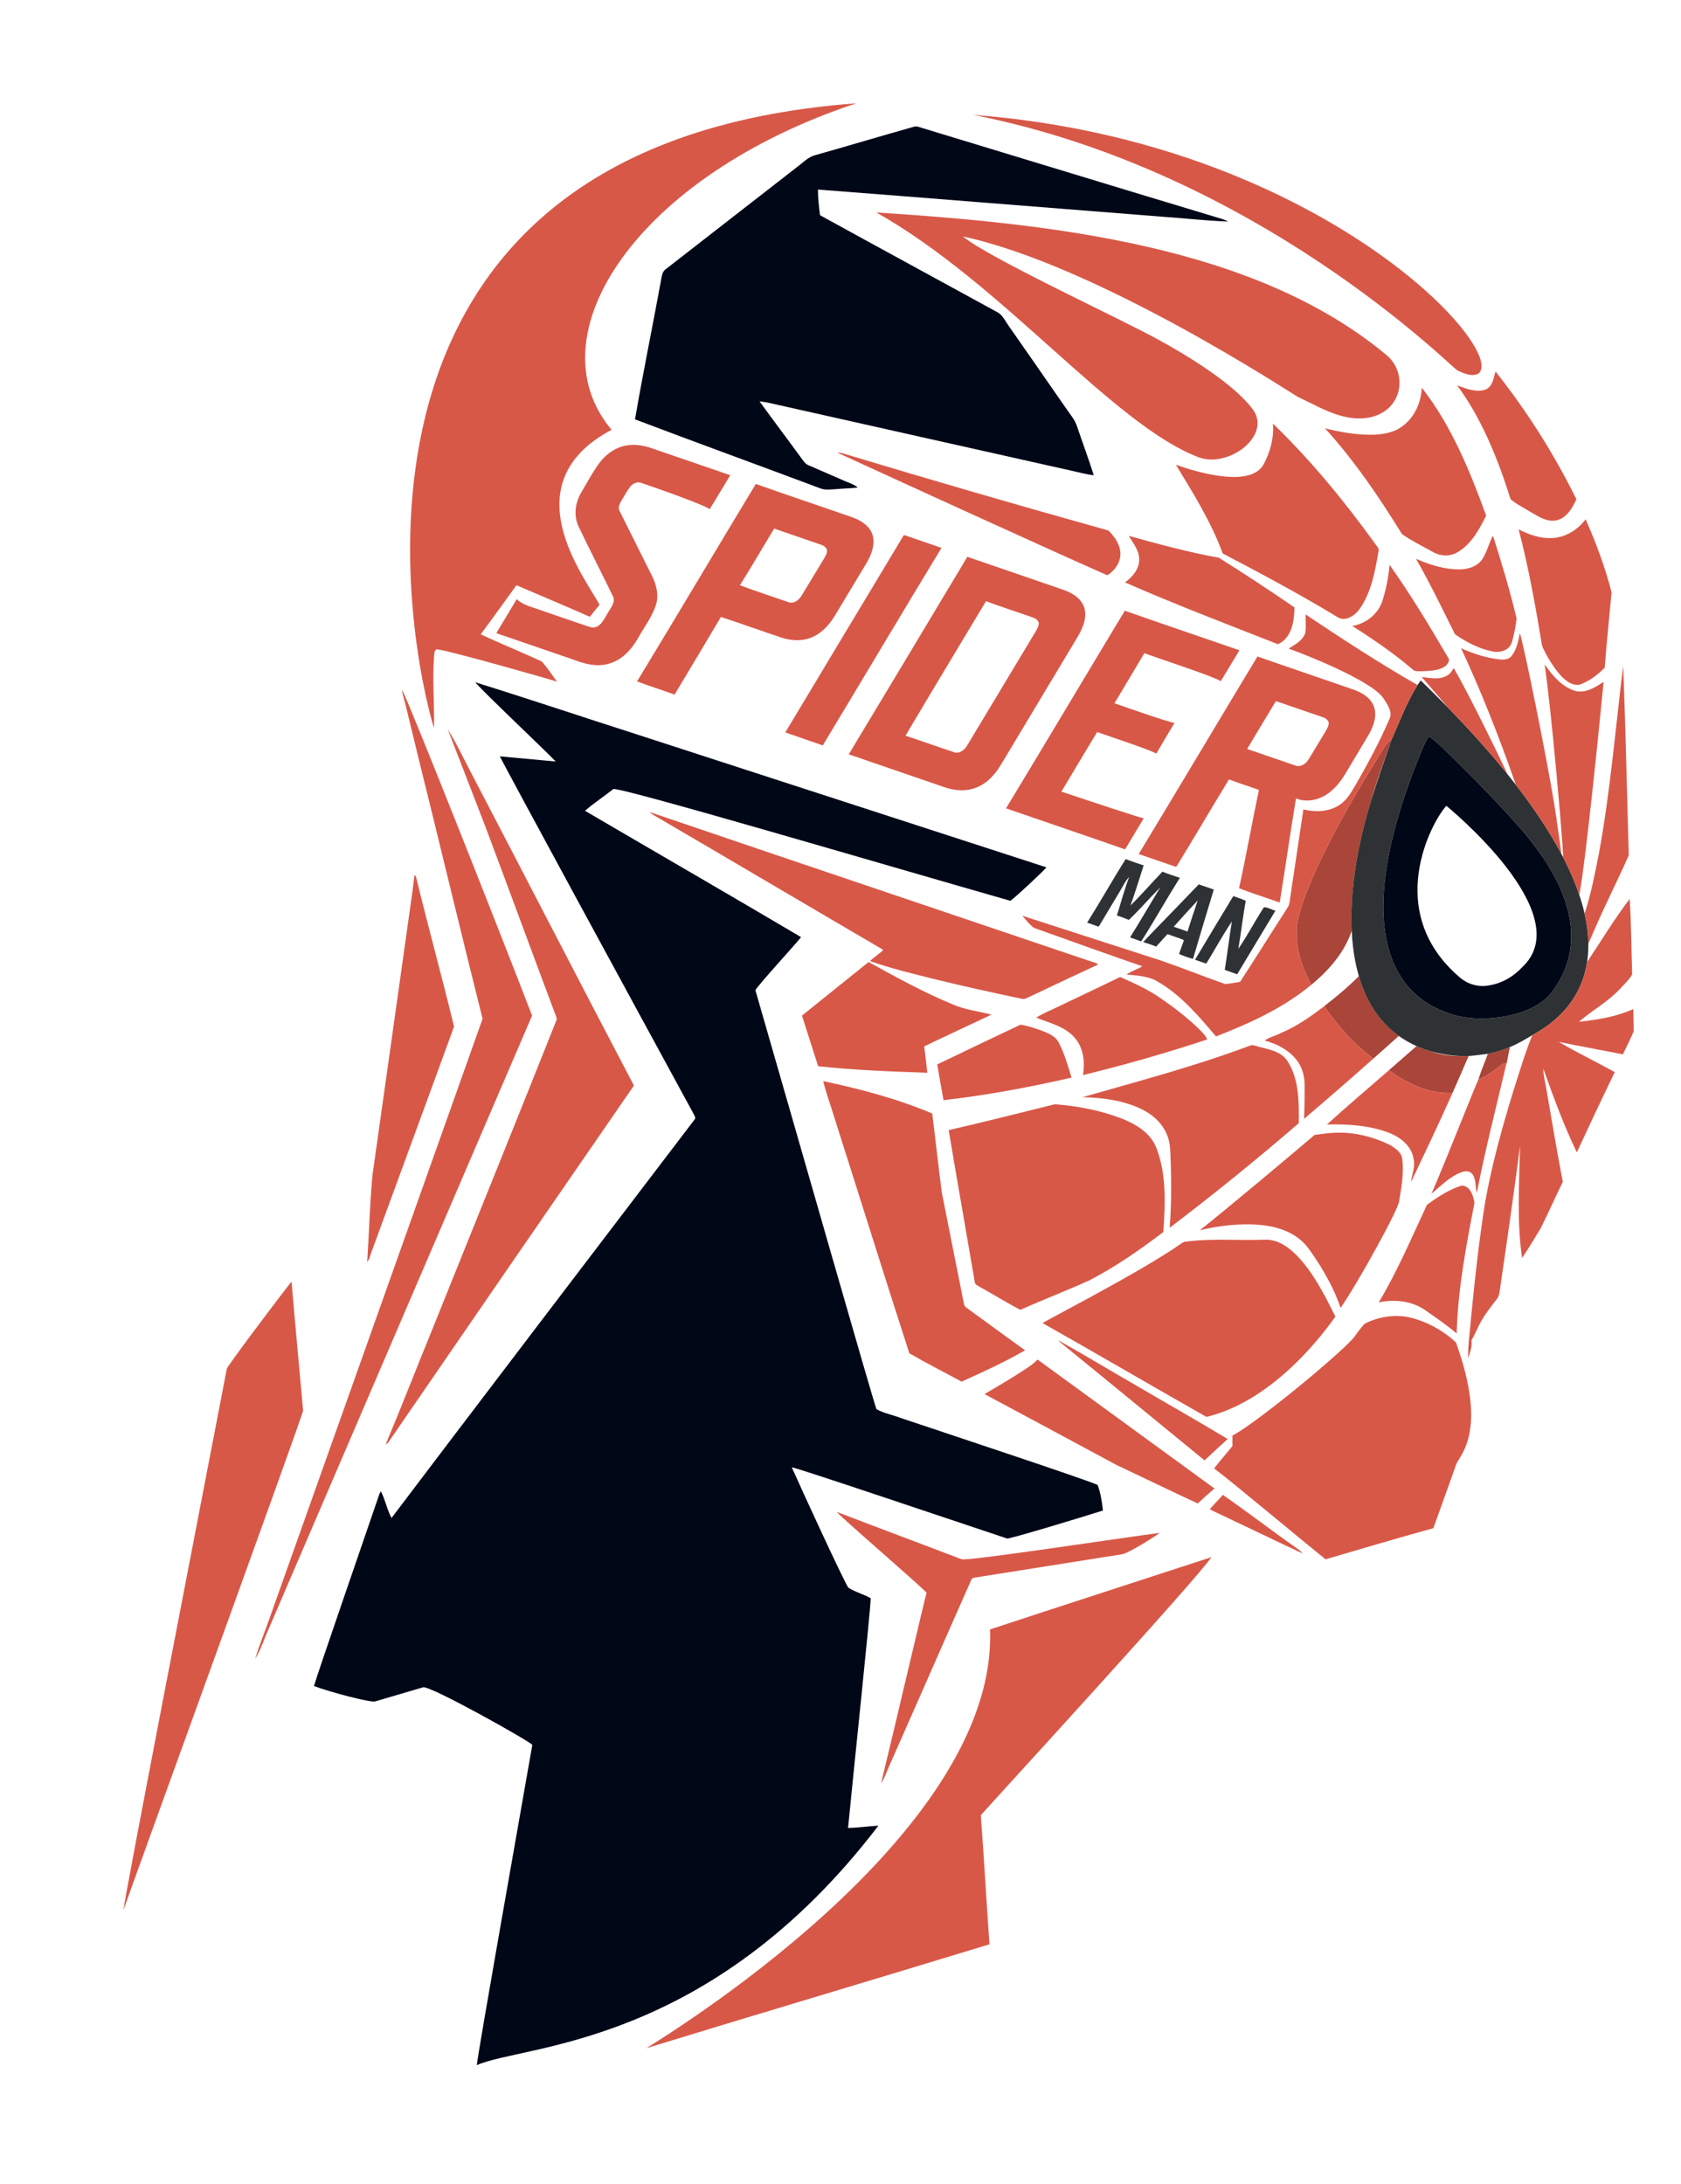
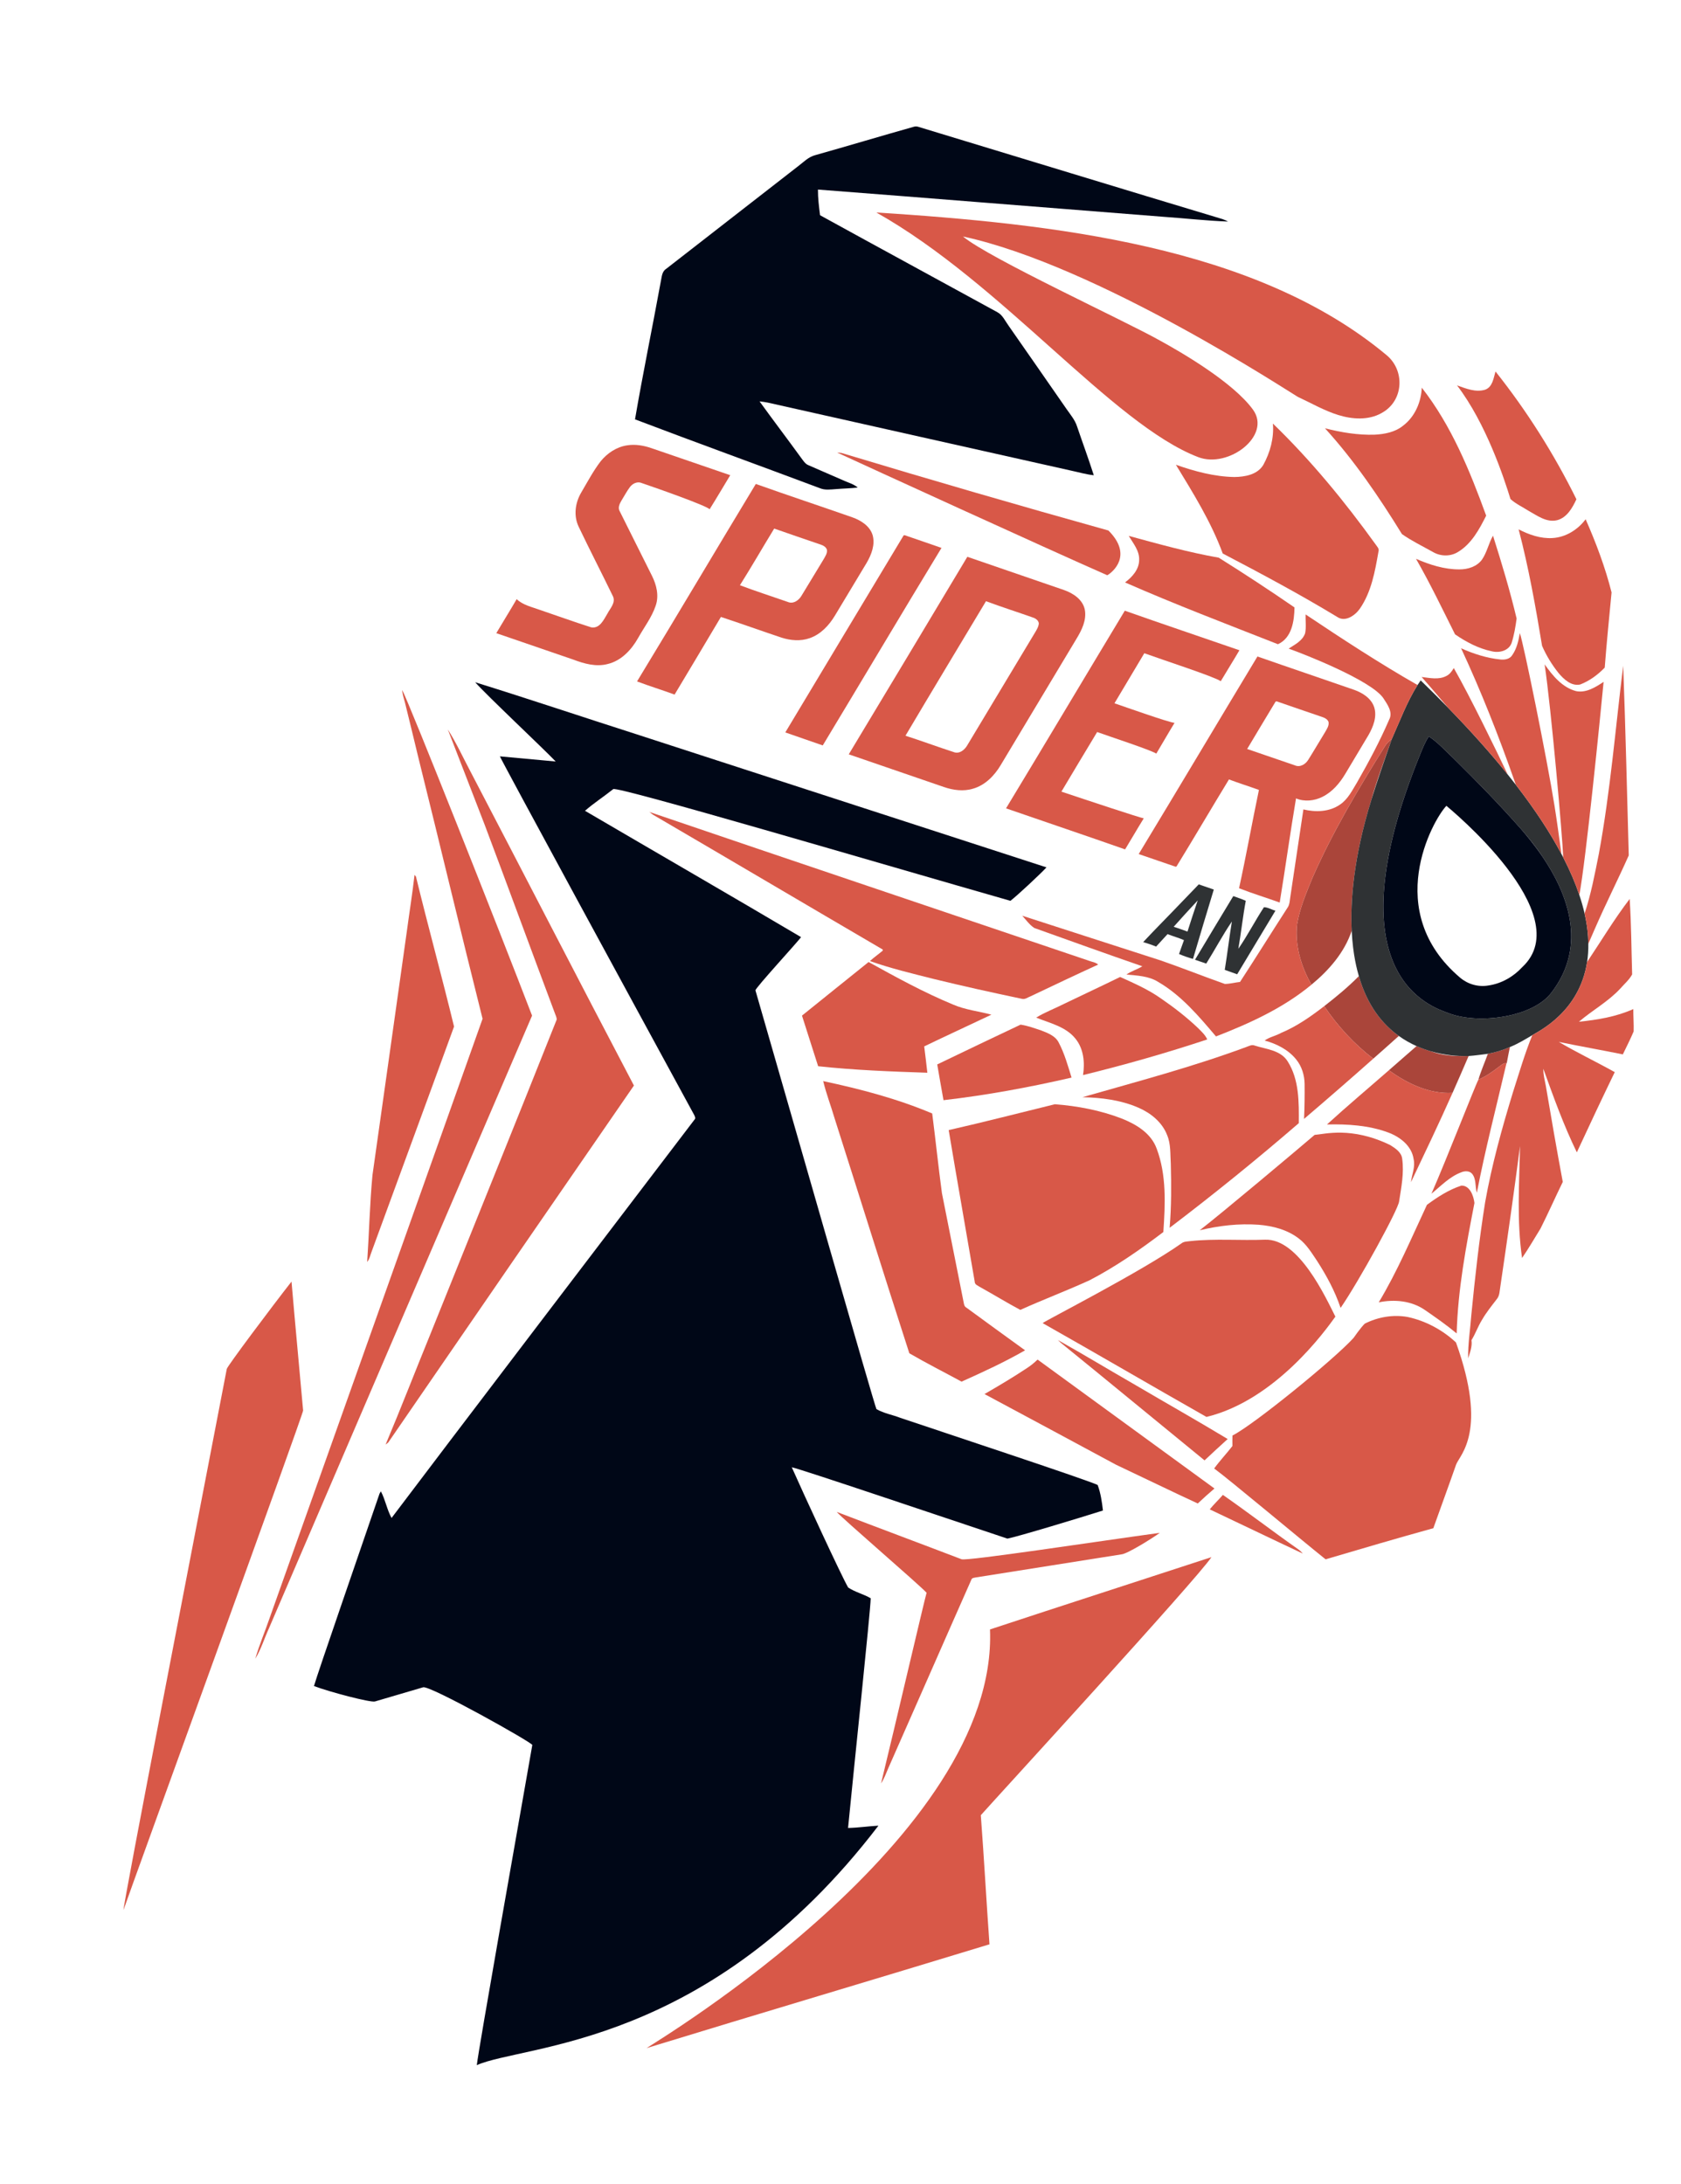
<svg xmlns="http://www.w3.org/2000/svg" xmlns:xlink="http://www.w3.org/1999/xlink" version="1.1" id="Layer_1" x="0px" y="0px" width="553.735px" height="719.097px" viewBox="0 0 553.735 719.097" enable-background="new 0 0 553.735 719.097" xml:space="preserve">
  <g>
    <defs>
      <rect id="SVGID_1_" width="553.735" height="719.097" />
    </defs>
    <clipPath id="SVGID_2_">
      <use xlink:href="#SVGID_1_" overflow="visible" />
    </clipPath>
    <path clip-path="url(#SVGID_2_)" fill="#AA453A" d="M451.728,263.391c1.899-6.784,4.435-13.358,6.729-20.007   c-0.887,0.672-1.726,1.429-2.29,2.408c-8.729,13.992-17.223,28.21-23.86,43.336c-2.021,4.967-4.178,9.966-5.049,15.293   c-0.747,6.891,1.34,13.89,4.741,19.841c5.741-4.73,10.886-10.605,13.266-17.763C444.797,296.751,445.833,282.459,451.728,263.391" />
    <path clip-path="url(#SVGID_2_)" fill="#AA453A" d="M447.618,321.441c-3.542,3.583-7.436,6.801-11.41,9.889   c4.419,6.552,9.875,12.492,16.159,17.292c2.828-2.469,5.614-4.983,8.414-7.483C455.369,337.255,450.392,331.119,447.618,321.441" />
    <path clip-path="url(#SVGID_2_)" fill="#AA453A" d="M482.728,347.768c-3.868,0.071-7.854-0.231-11.46-1.594   c-1.504-0.437-3.063-0.991-4.642-1.694c-3.032,2.663-6.091,5.285-9.109,7.954c6.042,4.386,13.325,7.901,20.969,7.444   c1.774-4.042,3.559-8.074,5.289-12.132c-0.171,0.006-0.384,0.012-0.633,0.017C483.014,347.765,482.875,347.767,482.728,347.768" />
    <path clip-path="url(#SVGID_2_)" fill="#AA453A" d="M487,355.535c2.489-1.086,4.72-2.65,6.859-4.311   c0.72-0.489,1.419-1.247,2.387-1.091l0.086-0.006c0.307-1.784,0.693-3.558,1.042-5.332c-2.327,1.016-4.768,1.758-7.262,2.22   C489.103,349.864,487.828,352.627,487,355.535" />
  </g>
  <g>
    <defs>
      <rect id="SVGID_3_" width="553.735" height="719.097" />
    </defs>
    <clipPath id="SVGID_4_">
      <use xlink:href="#SVGID_3_" overflow="visible" />
    </clipPath>
    <path clip-path="url(#SVGID_4_)" fill="#2F3234" d="M522.805,316.785c0.286-1.867,0.433-3.864,0.407-6   c-0.034-3.033-0.418-6.345-1.238-9.957c-0.443-1.949-1.016-3.985-1.729-6.113c-1.283-3.827-3.026-7.949-5.314-12.385   c-0.189-0.365-0.38-0.731-0.576-1.101c-3.626-6.841-8.534-14.415-15.024-22.795c-0.869-1.122-1.768-2.258-2.693-3.41   c-5.475-6.8-11.969-14.112-19.621-21.967c-2.85-2.924-5.854-5.921-9.033-8.998c-0.355,0.499-0.699,1.01-1.032,1.521   c-3.505,5.585-5.8,11.81-8.493,17.803c-2.295,6.65-4.649,13.277-6.729,20.008c-5.895,19.068-6.931,33.361-6.463,43.108   c0.386,8.033,1.792,12.982,2.354,14.942c2.774,9.678,7.751,15.814,13.162,19.698c1.921,1.378,3.896,2.472,5.845,3.341   c1.578,0.703,3.14,1.257,4.643,1.694c4.938,1.436,9.25,1.609,11.46,1.594c0.147-0.001,0.287-0.003,0.415-0.005   c0.249-0.005,0.461-0.011,0.632-0.017c2.118-0.15,4.226-0.462,6.338-0.731c2.494-0.462,4.935-1.204,7.262-2.22   c2.592-1.043,4.979-2.5,7.381-3.913C506.83,339.564,520.271,333.281,522.805,316.785 M477.163,333.641   c-5.18-1.987-39.232-11.928-9.314-85.323c0.815-2.003,1.606-4.021,2.821-5.822c3.031,2.005,5.473,4.779,8.134,7.241   c7.675,7.569,15.217,15.287,22.339,23.383c1.834,2.133,4.522,5.267,7.12,9.21c7.52,11.155,15.193,28.693,2.623,44.758   C504.674,335.025,487,337.414,477.163,333.641" />
-     <path clip-path="url(#SVGID_4_)" fill="#2F3234" d="M375.918,310.011c4.397-6.88,8.38-14.024,12.729-20.942   c-1.924-0.656-3.854-1.274-5.741-2.016c-3.542,3.682-6.891,7.558-10.53,11.143c1.591-4.359,2.936-8.81,4.354-13.228   c-1.984-0.656-3.974-1.307-5.913-2.081c-4.359,6.902-8.359,14.03-12.708,20.937c1.269,0.436,2.538,0.887,3.807,1.339   c2.269-3.79,4.536-7.574,6.811-11.359c1.053-1.688,1.854-3.553,3.23-5.02c-1.576,4.15-2.704,8.45-4.048,12.675   c1.327,0.446,2.655,0.914,3.951,1.473c3.601-3.424,6.827-7.225,10.353-10.724c-3.354,5.472-6.553,11.041-9.972,16.475   C373.473,309.097,374.692,309.549,375.918,310.011" />
    <path clip-path="url(#SVGID_4_)" fill="#2F3234" d="M407.536,320.832c4.23-6.972,8.375-13.987,12.61-20.953   c-1.279-0.301-2.51-1.134-3.795-1.129c-2.936,4.483-5.387,9.289-8.429,13.686c0.908-5.252,1.468-10.563,2.446-15.798   c-1.333-0.624-2.742-1.038-4.112-1.554c-4.252,6.961-8.407,13.976-12.616,20.964c1.236,0.403,2.473,0.823,3.704,1.263   c2.87-4.585,5.412-9.401,8.449-13.857c-0.87,5.294-1.487,10.627-2.349,15.927C404.806,319.853,406.171,320.336,407.536,320.832" />
    <path clip-path="url(#SVGID_4_)" fill="#2F3234" d="M392.984,315.773c2.231-7.633,4.554-15.234,6.854-22.845   c-1.032-0.355-2.064-0.699-3.086-1.059c-0.629-0.215-1.257-0.43-1.876-0.64c-2.838,2.946-5.665,5.897-8.515,8.837   c-3.263,3.387-6.585,6.72-9.783,10.171c1.436,0.425,2.865,0.897,4.252,1.478c1.273-1.355,2.516-2.741,3.773-4.112   c1.779,0.72,3.65,1.198,5.408,1.989c-0.581,1.505-1.059,3.048-1.629,4.563C389.873,314.8,391.416,315.332,392.984,315.773    M386.621,305.184c2.602-2.919,5.234-5.806,7.906-8.66c-1.145,3.408-2.283,6.816-3.359,10.245   C389.658,306.226,388.142,305.678,386.621,305.184" />
  </g>
  <g>
    <defs>
      <rect id="SVGID_5_" width="553.735" height="719.097" />
    </defs>
    <clipPath id="SVGID_6_">
      <use xlink:href="#SVGID_5_" overflow="visible" />
    </clipPath>
    <path clip-path="url(#SVGID_6_)" fill="#000717" d="M508.262,282.331c-2.712-4.023-5.404-7.216-7.118-9.211   c-7.122-8.095-14.664-15.814-22.341-23.382c-2.66-2.462-5.102-5.236-8.133-7.241c-1.215,1.801-2.006,3.819-2.821,5.822   c-29.919,73.395,4.135,83.336,9.314,85.323c9.837,3.773,27.511,1.384,33.722-6.553   C523.456,311.023,515.782,293.485,508.262,282.331 M501.458,318.467c-2.908,3.155-6.838,5.418-11.11,6.047   c-0.021,0.003-0.038,0.007-0.059,0.01c-3.329,0.575-6.761-0.406-9.336-2.591c-25.68-21.795-9.132-51.68-4.5-56.58   C477.276,266.084,520.128,301.04,501.458,318.467" />
    <path clip-path="url(#SVGID_6_)" fill="#000717" d="M262.944,54.703c-14.514,11.305-29.033,22.593-43.562,33.875   c-1.409,0.92-1.387,2.737-1.726,4.204c-2.757,15.116-5.886,30.172-8.477,45.309c20.228,7.687,40.59,15.051,60.855,22.652   c1.709,0.742,3.601,0.435,5.402,0.317c2.365-0.204,4.741-0.231,7.101-0.505c-1.22-1.086-2.821-1.527-4.283-2.166   c-3.983-1.742-7.973-3.468-11.96-5.204c-1.108-0.446-1.721-1.537-2.414-2.435c-4.515-6.225-9.176-12.342-13.675-18.572   c0.908,0.102,1.823,0.21,2.725,0.403c33.268,7.494,66.553,14.906,99.827,22.378c2.51,0.532,4.981,1.268,7.546,1.543   c-1.714-5.392-3.692-10.692-5.504-16.046c-0.684-2.15-2.166-3.886-3.436-5.703c-6.37-9.203-12.776-18.379-19.174-27.565   c-1.118-1.537-1.919-3.451-3.671-4.392c-19.448-10.664-38.961-21.221-58.387-31.924c-0.355-2.806-0.715-5.623-0.694-8.45   c37.838,2.908,75.658,5.988,113.49,8.945c7.208,0.489,14.4,1.333,21.62,1.586c-0.598-0.291-1.188-0.581-1.802-0.791   c-33.461-10.052-66.863-20.286-100.299-30.419c-0.467-0.145-0.935-0.145-1.396-0.011c-10.875,3.054-21.695,6.322-32.569,9.375   C266.293,51.687,264.696,53.386,262.944,54.703" />
    <path clip-path="url(#SVGID_6_)" fill="#000717" d="M157.06,680.056c15.449-6.901,76.312-5.611,132.304-78.867   c-3.344,0.188-6.66,0.693-10.009,0.758c1.983-20.404,7.327-70.805,7.466-75.637c-2.381-1.387-5.145-2.016-7.435-3.547   c-2.278-3.94-14.507-30.436-18.571-39.59c2.876,0.553,50.146,16.54,71.036,23.495c3.487-0.666,24.44-7.021,31.467-9.256   c-0.328-2.827-0.747-5.752-1.741-8.407c-3.285-1.607-46.761-15.981-64.989-22.104c-2.606-1.011-5.456-1.479-7.885-2.876   c-0.828-1.822-27.13-93.838-39.853-137.889c-0.21-0.629,14.164-16.202,15.013-17.545c-23.651-13.982-47.453-27.71-71.164-41.595   c2.945-2.569,6.246-4.703,9.304-7.138c1.178-1.118,88.542,24.71,130.836,36.783c2.129-1.607,10.036-8.977,11.874-11.014   c-44.938-14.605-89.887-29.161-134.82-43.755c-17.803-5.698-35.531-11.659-53.377-17.207c4.166,4.65,22.281,21.647,26.533,26.098   c-6.128-0.543-12.256-1.129-18.384-1.694c1.113,2.521,43.901,81.19,63.999,118.081c0.237,0.511,0.592,1.135,0.06,1.603   c-18.696,24.506-85.259,111.872-99.746,131.121c-1.521-2.774-2.032-5.978-3.515-8.773c-0.113,0.194-0.339,0.581-0.452,0.774   c-5.837,17.126-20.458,59.274-21.587,63.338c5.117,1.952,18.598,5.489,20.082,5.08c5.284-1.559,10.563-3.117,15.852-4.66   c2.027-0.833,36.117,18.271,35.983,19.001C170.182,604.011,157.737,674.256,157.06,680.056" />
  </g>
  <g>
    <defs>
      <rect id="SVGID_7_" width="553.735" height="719.097" />
    </defs>
    <clipPath id="SVGID_8_">
      <use xlink:href="#SVGID_7_" overflow="visible" />
    </clipPath>
-     <path clip-path="url(#SVGID_8_)" fill="#D85848" d="M142.96,239.792c0.205-8.058-0.624-16.169,0.081-24.227   c0.086-0.677,0.15-1.902,1.166-1.698c3.661,0.328,38.289,10.202,39.267,10.6c-1.601-2.241-3.166-4.537-4.972-6.617   c-6.655-3.113-13.503-5.832-20.147-8.977c3.983-5.338,7.843-10.767,11.767-16.153c8.052,3.483,16.164,6.827,24.173,10.391   c1.054-1.328,2.107-2.651,3.204-3.941c-4.473-8.638-29.581-39.804,3.961-57.64c-26.194-31.118,8.386-83.578,80.599-107.512   C99.851,47.57,135.258,214.669,142.96,239.792" />
-     <path clip-path="url(#SVGID_8_)" fill="#D85848" d="M480.045,121.965c2.106,0.967,4.645,2.198,6.935,1.08   c10.061-7.656-52.505-76.55-166.405-85.215C414.055,56.171,478.062,120.895,480.045,121.965" />
    <path clip-path="url(#SVGID_8_)" fill="#D85848" d="M479.958,126.905c9.602,12.578,15.503,30.591,17.604,37.428   c1.715,1.581,3.919,2.57,5.881,3.833c2.919,1.596,5.967,3.999,9.52,3.129c3.241-0.882,4.999-4.059,6.321-6.891   c-7.364-14.907-16.303-29.055-26.65-42.074c-0.65,2.167-0.946,5.08-3.387,5.989C486.113,129.297,482.895,127.947,479.958,126.905" />
    <path clip-path="url(#SVGID_8_)" fill="#D85848" d="M436.456,141.031c9.691,10.654,17.813,22.614,25.36,34.848   c3.221,2.258,6.8,3.984,10.229,5.908c2.494,1.456,5.708,1.526,8.192,0c4.478-2.677,7.048-7.461,9.32-11.982   c-5.381-14.782-11.444-29.656-21.211-42.143c-0.205,4.758-2.274,9.563-6.122,12.487c-2.635,2.167-6.128,2.828-9.445,2.994   C447.271,143.315,441.782,142.385,436.456,141.031" />
    <path clip-path="url(#SVGID_8_)" fill="#D85848" d="M194.769,206.589c-5.666-1.79-11.246-3.833-16.874-5.73   c-2.649-0.978-5.574-1.564-7.702-3.553c-2.188,3.762-4.489,7.455-6.709,11.197c8.461,2.881,16.906,5.811,25.367,8.703   c3.59,1.36,7.525,2.472,11.358,1.446c4.504-1.086,7.842-4.726,10.036-8.639c1.951-3.488,4.456-6.724,5.74-10.546   c1.156-3.29,0.28-6.864-1.231-9.875c-3.505-7.052-7.063-14.078-10.557-21.125c-0.774-1.21-0.118-2.575,0.538-3.655   c0.913-1.457,1.704-3,2.736-4.381c0.881-1.21,2.505-2.01,3.972-1.344c5.999,2.037,21.115,7.402,22.319,8.601   c2.317-3.699,4.526-7.461,6.783-11.203c-8.579-2.924-17.142-5.886-25.715-8.826c-2.624-0.93-5.457-1.451-8.23-1.01   c-3.483,0.505-6.574,2.585-8.762,5.283c-2.445,3.199-4.332,6.789-6.375,10.257c-2.01,3.386-2.575,7.681-0.828,11.298   c3.677,7.704,7.601,15.293,11.326,22.975c0.86,2.085-1,3.902-1.887,5.633C198.881,204.057,197.575,207.068,194.769,206.589" />
    <path clip-path="url(#SVGID_8_)" fill="#D85848" d="M237.476,203.16c6.687,2.198,13.315,4.59,19.997,6.821   c2.961,0.946,6.23,1.225,9.202,0.177c3.629-1.231,6.37-4.177,8.316-7.38c3.505-5.817,7.016-11.627,10.503-17.454   c1.586-2.736,2.855-6.015,1.931-9.186c-0.957-2.984-3.844-4.769-6.639-5.779c-10.59-3.698-21.244-7.236-31.817-10.993   c-13.094,21.647-25.979,43.417-39.122,65.026c4.085,1.548,8.267,2.828,12.368,4.333   C227.306,220.204,232.422,211.706,237.476,203.16 M255.026,174.057c5.085,1.806,10.208,3.516,15.309,5.273   c0.865,0.296,1.822,0.796,2.069,1.764c0.145,1.107-0.543,2.074-1.048,2.994c-2.451,4.004-4.849,8.041-7.305,12.04   c-0.892,1.57-2.779,2.908-4.617,2.065c-5.231-1.828-10.514-3.511-15.697-5.478C247.613,186.566,251.231,180.255,255.026,174.057" />
    <path clip-path="url(#SVGID_8_)" fill="#D85848" d="M500.25,174.315c3.307,12.626,5.596,25.49,7.72,38.358   c1.392,3.199,3.241,6.225,5.424,8.956c1.741,2.053,4.171,4.386,7.111,3.784c3.085-1.182,5.821-3.198,8.105-5.569   c0.629-8.262,1.468-16.508,2.253-24.754c-2.086-8.272-5.112-16.292-8.542-24.097c-2.569,3.44-6.558,5.934-10.896,6.187   C507.502,177.428,503.69,176.084,500.25,174.315" />
    <path clip-path="url(#SVGID_8_)" fill="#D85848" d="M310.135,180.427c-4.037-1.425-8.102-2.79-12.148-4.187l-0.312,0.053   c-13.035,21.604-25.974,43.272-38.987,64.892c4.095,1.467,8.235,2.822,12.336,4.284   C284.092,223.806,297.003,202.047,310.135,180.427" />
    <path clip-path="url(#SVGID_8_)" fill="#D85848" d="M491.451,214.48c2.436,0.591,5.531-0.167,6.478-2.73   c0.828-2.619,1.295-5.355,1.655-8.069c-2.188-9.197-4.919-18.271-7.778-27.28c-1.43,2.505-1.973,5.456-3.612,7.859   c-1.687,2.333-4.677,3.257-7.45,3.241c-4.962,0.032-9.794-1.526-14.298-3.483c4.65,8.101,8.687,16.534,12.862,24.877   C482.979,211.416,487.055,213.577,491.451,214.48" />
    <path clip-path="url(#SVGID_8_)" fill="#D85848" d="M320.546,259.704c3.952-1.135,6.994-4.247,9.054-7.693   c8.332-13.879,16.651-27.769,24.989-41.643c1.746-2.865,3.402-6.176,2.752-9.627c-0.698-3.338-3.833-5.386-6.848-6.445   c-10.606-3.666-21.222-7.311-31.844-10.944c-13.003,21.689-25.995,43.395-39.063,65.047c10.439,3.575,20.873,7.171,31.308,10.751   C313.974,260.219,317.38,260.687,320.546,259.704 M324.793,197.978c5.123,1.903,10.337,3.564,15.492,5.386   c0.892,0.296,1.838,0.941,1.913,1.973c-0.075,0.871-0.499,1.656-0.919,2.403c-7.552,12.53-15.067,25.087-22.614,37.622   c-0.854,1.543-2.634,3.032-4.499,2.301c-5.322-1.726-10.567-3.677-15.895-5.387C307.043,227.473,315.94,212.732,324.793,197.978" />
-     <path clip-path="url(#SVGID_8_)" fill="#D85848" d="M468.923,221.027c2.517-0.156,5.338-0.194,7.407-1.833   c0.602-0.656,1.414-1.752,0.709-2.602c-6.1-10.396-12.32-20.754-19.297-30.58c-0.387,4.112-1.161,8.213-2.462,12.138   c-1.494,4.235-5.456,7.272-9.843,7.981c6.854,4.344,13.59,8.929,19.776,14.208C466.16,221.381,467.676,220.953,468.923,221.027" />
    <path clip-path="url(#SVGID_8_)" fill="#D85848" d="M376.763,269.481c-1.064-0.135-19.115-6.101-27.124-8.8   c3.886-6.563,7.842-13.083,11.771-19.625c4.177,1.51,17.353,5.811,19.491,7.101c2.021-3.36,3.945-6.768,5.999-10.106   c-2.5-0.365-15.594-5.031-19.787-6.456c3.284-5.493,6.537-11.003,9.832-16.486c6.074,2.204,23.135,7.741,25.183,9.213   c2.017-3.418,4.15-6.762,6.145-10.192c-12.578-4.359-25.199-8.589-37.751-13.024c-13.073,21.674-26.011,43.433-39.127,65.085   c13.066,4.516,26.173,8.934,39.219,13.514C372.693,276.313,374.66,272.856,376.763,269.481" />
    <path clip-path="url(#SVGID_8_)" fill="#D85848" d="M427.259,304.42c0.871-5.327,3.025-10.326,5.047-15.292   c6.639-15.127,15.132-29.345,23.862-43.337c0.563-0.978,1.402-1.736,2.289-2.408c2.693-5.994,4.988-12.218,8.492-17.803   c-12.626-7.209-24.796-15.175-36.88-23.249c-0.059,2.059,0.265,4.161-0.149,6.193c-0.855,2.515-3.37,3.708-5.431,5.063   c5.209,1.839,27.13,10.445,31.184,16.298c1.301,2.043,3.268,4.618,1.924,7.101c-3.074,7.112-6.735,13.96-10.584,20.679   c-1.591,2.608-2.983,5.521-5.595,7.273c-3.484,2.435-8.059,2.58-12.068,1.602c-1.441,9.493-2.85,18.991-4.263,28.489   c-0.242,1.366-0.188,2.882-1.075,4.037c-5.214,8.069-10.288,16.229-15.535,24.281c-1.671,0.188-3.312,0.645-4.993,0.666   c-7.085-2.499-14.073-5.294-21.179-7.751c-15.187-4.929-30.398-9.772-45.572-14.717c1.268,1.381,2.393,3.01,3.978,4.042   c11.847,4.235,23.694,8.503,35.585,12.61c-1.673,1.048-3.623,1.559-5.23,2.72c3.558,0.344,7.321,0.462,10.449,2.424   c7.628,4.44,13.4,11.31,19.04,17.954c11.127-4.316,22.189-9.358,31.446-17.034C428.597,318.311,426.512,311.313,427.259,304.42" />
    <path clip-path="url(#SVGID_8_)" fill="#D85848" d="M528.24,224.542c-2.656,1.752-5.752,3.72-9.079,3.042   c-4.586-1.225-7.72-5.106-10.348-8.804c2.145,14.406,5.894,56.832,6.116,63.55c2.289,4.436,4.033,8.558,5.315,12.385   C522.4,283.442,527.084,236.563,528.24,224.542" />
    <path clip-path="url(#SVGID_8_)" fill="#D85848" d="M512.065,265.315c-2.494-15.6-10.213-53.517-11.417-56.823   c-0.446,2.515-1.011,5.117-2.5,7.24c-0.822,1.344-2.537,1.603-3.973,1.43c-4.461-0.456-8.788-1.86-12.874-3.682   c6.585,14.143,12.299,28.672,17.481,43.379c0.202,0.514,0.373,1.044,0.548,1.576c6.489,8.379,11.397,15.953,15.023,22.795   C513.619,275.922,512.907,270.606,512.065,265.315" />
    <path clip-path="url(#SVGID_8_)" fill="#D85848" d="M426.92,262.912c2.795,1.172,6.042,0.828,8.713-0.521   c3.263-1.618,5.693-4.504,7.531-7.584c2.548-4.263,5.106-8.51,7.644-12.778c1.548-2.725,2.854-6.015,1.86-9.149   c-0.973-2.929-3.8-4.709-6.558-5.703c-10.622-3.698-21.286-7.284-31.897-10.998c-13.074,21.668-26.001,43.422-39.117,65.064   c4.064,1.365,8.102,2.811,12.17,4.17l0.279-0.08c5.844-9.504,11.471-19.147,17.287-28.667c3.258,1.231,6.591,2.263,9.869,3.456   c-2.257,10.778-4.192,21.626-6.546,32.376c4.401,1.726,8.938,3.102,13.39,4.709C423.415,285.79,424.99,274.319,426.92,262.912    M410.826,246.641c3.118-5.198,6.208-10.417,9.357-15.594l0.339-0.102c4.865,1.672,9.725,3.37,14.605,5.015   c0.968,0.318,2.086,0.71,2.5,1.758c0.241,1.263-0.575,2.365-1.156,3.413c-1.865,3.005-3.628,6.08-5.521,9.069   c-0.888,1.462-2.704,2.59-4.407,1.827C421.297,250.248,416.066,248.436,410.826,246.641" />
    <path clip-path="url(#SVGID_8_)" fill="#D85848" d="M525.354,305.861c3.531-8.144,7.568-16.078,11.17-24.173   c-0.581-20.819-1.049-41.654-1.833-62.462c-2.559,20.647-4.235,41.428-8.01,61.908c-1.317,6.596-2.574,13.298-4.708,19.694   c0.821,3.612,1.204,6.924,1.239,9.957C523.92,309.139,524.656,307.504,525.354,305.861" />
    <path clip-path="url(#SVGID_8_)" fill="#D85848" d="M538.023,332.292c-5.634,2.532-11.814,3.542-17.911,4.166   c4.419-3.774,9.639-6.617,13.621-10.912c1.328-1.522,2.956-2.892,3.908-4.671c-0.247-8.278-0.285-16.6-0.812-24.851   c-5.087,6.638-9.375,13.826-14.026,20.761c-2.533,16.496-15.973,22.779-18.049,24.097c-2.5,6.112-4.337,12.471-6.359,18.749   c-3.655,11.923-6.987,23.969-9.176,36.257c-1.962,12.309-3.338,24.705-4.552,37.112c-0.345,4.762-1.135,9.514-1.049,14.286   c0.612-1.907,1.408-3.939,1.097-5.967c1.316-2.117,2.118-4.504,3.429-6.622c1.403-2.445,3.172-4.634,4.881-6.858   c1.012-1.167,0.941-2.779,1.204-4.209c2.27-15.4,4.473-30.817,6.488-46.244c-0.279,12.271-1.096,24.662,0.661,36.875   c2.162-3.139,4.069-6.461,6.081-9.703c2.547-5.063,4.842-10.256,7.332-15.352c-1.974-10.525-3.802-21.077-5.585-31.628   c-0.351-1.866-0.867-3.709-0.813-5.618c3.344,9.294,6.703,18.622,11.03,27.511c4.091-8.837,8.246-17.647,12.487-26.414   c-6.09-3.413-12.423-6.413-18.421-9.955c7.01,1.446,14.067,2.682,21.087,4.112c1.204-2.51,2.479-4.994,3.564-7.558   C538.217,337.2,538.007,334.749,538.023,332.292" />
    <path clip-path="url(#SVGID_8_)" fill="#D85848" d="M478.894,219.995c-0.629,1.005-1.315,2.059-2.419,2.585   c-2.526,1.36-5.493,0.662-8.181,0.35c0.394,0.386,4.062,4.65,8.721,10.127c7.653,7.855,14.148,15.167,19.621,21.967   C493.032,247.438,484.364,229.558,478.894,219.995" />
    <path clip-path="url(#SVGID_8_)" fill="#D85848" d="M127.017,475.707c0.221-0.172,0.656-0.521,0.876-0.699   c26.92-39.213,53.91-78.389,80.927-117.537c-18.046-34.349-35.801-68.848-53.76-103.24c-2.488-4.692-4.719-9.568-7.557-14.04   c4.085,10.45,8.074,20.942,12.148,31.397c7.778,20.631,15.341,41.337,23.093,61.978c0.236,0.71,0.645,1.403,0.639,2.177   c-13.701,34.462-27.645,68.821-41.471,103.234C136.913,451.206,132.146,463.532,127.017,475.707" />
    <path clip-path="url(#SVGID_8_)" fill="#D85848" d="M149.567,338.049c-4.015-16.497-8.525-32.892-12.551-49.394   c-0.118-0.14-0.345-0.425-0.463-0.564c-0.72,6.294-1.731,12.556-2.569,18.834c-3.773,26.679-7.493,53.362-11.289,80.036   c-0.897,9.503-1.096,19.07-1.746,28.602c0.844-0.994,1.021-2.344,1.51-3.516C131.468,387.373,140.59,362.733,149.567,338.049" />
    <path clip-path="url(#SVGID_8_)" fill="#D85848" d="M394.475,338.377c-3.714-3.505-7.763-6.644-11.972-9.531   c-4.172-2.972-8.875-5.031-13.519-7.133c-6.08,2.994-12.235,5.843-18.341,8.789c-3.075,1.58-6.375,2.784-9.311,4.596   c4.511,1.838,9.772,2.956,12.949,6.956c2.699,3.327,3.118,7.869,2.479,11.97c13.787-3.375,27.446-7.267,40.918-11.734   C396.984,340.715,395.651,339.576,394.475,338.377" />
    <path clip-path="url(#SVGID_8_)" fill="#D85848" d="M436.208,331.33c-4.424,3.408-9.02,6.644-14.202,8.805   c-1.735,0.984-3.82,1.333-5.423,2.516c3.924,1.058,7.778,2.993,10.379,6.214c1.845,2.252,2.747,5.171,2.785,8.068   c0.038,3.838-0.005,7.681-0.183,11.52c7.665-6.532,15.271-13.144,22.803-19.831C446.083,343.822,440.627,337.883,436.208,331.33" />
    <path clip-path="url(#SVGID_8_)" fill="#D85848" d="M413.32,344.311c-0.957-0.419-1.881,0.162-2.769,0.462   c-17.669,6.548-35.919,11.369-54.001,16.54c6.289,0.124,12.702,0.931,18.514,3.474c4.036,1.763,7.772,4.772,9.39,8.986   c1.273,2.989,1,6.295,1.215,9.467c0.189,7.025,0.205,14.062-0.381,21.071c14.534-11.03,28.73-22.528,42.546-34.456   c0.053-6.854,0.155-14.309-3.645-20.308C421.872,345.79,417.126,345.531,413.32,344.311" />
    <path clip-path="url(#SVGID_8_)" fill="#D85848" d="M493.859,351.224c-2.14,1.661-4.37,3.225-6.858,4.311   c-0.808,1.306-10.634,26.57-15.477,37.558c3.117-2.543,5.979-5.618,9.826-7.053c1.183-0.489,2.752-0.543,3.628,0.554   c1.36,1.757,0.888,4.144,1.506,6.176c2.773-14.319,6.455-28.436,9.762-42.637C495.278,349.977,494.579,350.735,493.859,351.224" />
    <path clip-path="url(#SVGID_8_)" fill="#D85848" d="M457.517,352.434c-6.801,5.956-13.734,11.767-20.399,17.857   c6.768-0.162,13.717,0.263,20.125,2.623c3.902,1.436,7.789,4.393,8.412,8.772c0.618,2.597-0.596,5.063-0.865,7.605   c4.634-9.771,9.306-19.528,13.696-29.413C470.842,360.334,463.559,356.82,457.517,352.434" />
    <path clip-path="url(#SVGID_8_)" fill="#D85848" d="M457.941,377.069c-12.775-6.206-21.706-3.563-24.895-3.349   c-5.499,4.714-30.606,25.812-37.847,31.408c6.348-1.532,12.911-2.285,19.442-1.812c4.645,0.381,9.396,1.612,13.153,4.494   c2.58,1.924,4.247,4.735,6.026,7.359c3.144,4.868,5.934,10.019,7.783,15.528c6.096-8.87,19.018-32.424,19.275-35.08   c0.722-4.611,1.666-9.314,1.021-13.986C461.677,379.423,459.64,378.144,457.941,377.069" />
    <path clip-path="url(#SVGID_8_)" fill="#D85848" d="M469.262,431.301c3.603,2.488,7.208,4.993,10.578,7.799   c0.388-14.481,3.102-28.769,5.854-42.954c-0.28-2.301-1.474-5.795-4.301-5.725c-4.134,1.338-7.875,3.768-11.348,6.332   c-5.053,10.805-9.713,21.866-15.873,32.112C459.263,427.807,464.875,428.323,469.262,431.301" />
    <path clip-path="url(#SVGID_8_)" fill="#D85848" d="M463.666,433.677c-4.769-0.855-9.799,0.021-14.101,2.204   c-1.386,1.354-3.691,4.691-3.691,4.691c-6.241,6.924-32.893,28.635-39.892,32.15c-0.031,1.145-0.031,2.296-0.011,3.457   c-1.946,2.51-4.144,4.827-6.015,7.396c4.321,3.098,28.521,23.362,36.703,29.909c11.804-3.489,23.625-6.961,35.493-10.246   c2.494-6.999,5.063-13.97,7.515-20.985c1.264-3.278,10.494-10.85-0.054-40.176C475.18,437.934,469.61,434.946,463.666,433.677" />
    <path clip-path="url(#SVGID_8_)" fill="#D85848" d="M290.229,587.261c1.054-1.569,1.667-3.364,2.414-5.079   c7.079-16.1,14.212-32.183,21.275-48.293c0,0,4.01-9.084,6.02-13.615c0.189-0.774,1.108-0.71,1.715-0.86   c15.944-2.483,31.876-5.085,47.825-7.573c1.962-0.2,10.225-5.354,12.573-7.08c-20.147,2.763-63.741,9.397-65.312,8.697   c-13.685-5.235-27.425-10.342-41.104-15.588c1.618,2.025,27.102,23.877,29.591,26.629   C304.501,526.901,294.739,568.802,290.229,587.261" />
    <path clip-path="url(#SVGID_8_)" fill="#D85848" d="M456.781,116.974c-43.225-36.098-110.186-43.269-168.119-47.006   c41.398,23.236,77.789,69.766,106.056,80.57c9.936,3.798,24.267-7.068,18.004-15.667c-6.541-8.982-23.554-18.864-30.64-22.733   c-11.438-6.461-56.195-27.041-64.88-34.267c44.45,9.589,108.148,51.638,110.288,52.807c0.019,0.008,0.029,0.014,0.046,0.023   c4.404,2.035,8.632,4.516,13.288,5.96c4.596,1.429,9.907,1.805,14.239-0.619c0.299-0.166,0.591-0.341,0.874-0.525   C462.386,131.329,462.683,121.902,456.781,116.974" />
    <path clip-path="url(#SVGID_8_)" fill="#D85848" d="M447.91,200.493c3.844-5.531,5.037-12.363,6.171-18.867   c0.333-0.973-0.51-1.667-0.973-2.392c-10.176-14.121-21.276-27.64-33.805-39.751c0.402,4.73-0.888,9.482-3.161,13.615   c-1.946,3.231-6.074,3.946-9.547,3.984c-6.602-0.113-13.052-1.871-19.244-4.037c5.72,9.401,11.617,18.851,15.428,29.226   c12.713,6.649,25.387,13.417,37.665,20.856C443.078,204.982,446.33,202.708,447.91,200.493" />
    <path clip-path="url(#SVGID_8_)" fill="#D85848" d="M275.77,149.03c9.692,4.467,68.929,31.591,88.979,40.401   c1.649-0.914,8.63-6.525,0.364-14.739c-29.364-8.192-58.655-16.696-87.839-25.506C276.77,149.105,276.27,149.051,275.77,149.03" />
    <path clip-path="url(#SVGID_8_)" fill="#D85848" d="M401.457,183.642c-10.015-1.758-19.83-4.504-29.641-7.171   c1.474,2.462,3.564,4.897,3.431,7.945c-0.027,3.118-2.295,5.612-4.65,7.38c16.583,7.279,33.515,13.718,50.367,20.346   c4.591-2.085,5.381-7.638,5.451-12.116C418.223,194.387,409.891,188.915,401.457,183.642" />
    <path clip-path="url(#SVGID_8_)" fill="#D85848" d="M132.484,227.225c0.064,1.392,0.532,2.709,0.893,4.047   c1.499,6.118,3.01,12.229,4.472,18.357c7.112,28.603,13.933,57.275,21.114,85.856c-23.426,65.859-46.83,131.723-70.234,197.586   c-1.516,4.397-3.349,8.688-4.634,13.159c1.909-3.149,2.989-6.734,4.521-10.079c28.866-67.239,57.769-134.469,86.651-201.705   C164.403,306.13,134.435,230.568,132.484,227.225" />
    <path clip-path="url(#SVGID_8_)" fill="#D85848" d="M213.926,267.379c0.371,0.312,0.758,0.607,1.161,0.898   c25.259,14.761,50.453,29.65,75.712,44.416c-0.012,0.092-0.027,0.28-0.038,0.376c-1.376,1.156-2.865,2.178-4.183,3.403   c6.769,2.414,13.777,4.07,20.733,5.838c9.751,2.386,19.556,4.553,29.382,6.617c1.01,0.242,1.908-0.527,2.822-0.86   c7.396-3.505,14.782-7.031,22.231-10.428c-0.892-0.801-2.154-0.893-3.219-1.322C310.333,299.981,262.089,283.79,213.926,267.379" />
    <path clip-path="url(#SVGID_8_)" fill="#D85848" d="M286.123,316.794c-7.332,5.865-14.621,11.772-21.942,17.647   c1.806,5.548,3.505,11.127,5.321,16.669c11.95,1.29,23.969,1.747,35.973,2.145c-0.302-2.897-0.688-5.784-1.033-8.675   c7.349-3.554,14.767-6.946,22.131-10.45c-4.192-1.14-8.616-1.581-12.647-3.338C304.33,326.82,295.202,321.811,286.123,316.794" />
    <path clip-path="url(#SVGID_8_)" fill="#D85848" d="M342.962,339.328c-2.22-0.747-4.451-1.559-6.772-1.914   c-9.165,4.333-18.325,8.698-27.457,13.105c0.697,3.919,1.326,7.854,2.063,11.773c14.191-1.635,28.264-4.231,42.182-7.44   c-1.209-3.929-2.322-7.939-4.253-11.589C347.595,341.064,345.117,340.178,342.962,339.328" />
    <path clip-path="url(#SVGID_8_)" fill="#D85848" d="M299.54,445.637c5.639,3.272,11.477,6.229,17.212,9.337   c7.09-3.183,14.175-6.44,20.915-10.316c-6.466-4.638-12.879-9.353-19.309-14.04c-0.634-0.333-0.801-1-0.902-1.639   c-2.365-12.03-4.812-24.044-7.177-36.074c-1.177-8.729-2.08-17.497-3.203-26.237c-11.535-4.876-23.689-8.058-35.907-10.66   c0.984,4.112,2.526,8.09,3.72,12.154C283.134,393.98,291.191,419.867,299.54,445.637" />
    <path clip-path="url(#SVGID_8_)" fill="#D85848" d="M321.068,421.975c-0.032,1.102,1.124,1.402,1.871,1.907   c4.406,2.446,8.708,5.092,13.158,7.468c7.541-3.403,15.292-6.322,22.818-9.758c8.602-4.472,16.599-10.034,24.302-15.884   c0.618-9.16,1.092-18.749-2.209-27.483c-1.854-5.103-6.815-8.042-11.605-9.93c-6.999-2.682-14.465-4.095-21.92-4.665   c-11.649,2.854-23.271,5.854-34.974,8.515C315.279,388.766,318.241,405.365,321.068,421.975" />
    <path clip-path="url(#SVGID_8_)" fill="#D85848" d="M439.885,433.569c-3.29-6.524-12.089-25.758-23.167-25.339   c-8.262,0.313-16.508-0.409-24.695,0.473c-0.973,0.146-2.036,0.086-2.838,0.736c-13.159,9.299-44.578,25.307-45.738,26.259   c18.045,10.203,35.944,20.663,53.968,30.897C420.146,461.091,436.585,438.16,439.885,433.569" />
    <path clip-path="url(#SVGID_8_)" fill="#D85848" d="M99.85,464.483c-1.258-14.153-2.618-28.301-3.822-42.46   c-6.783,8.67-21.13,27.823-21.324,28.758c-11.009,57.232-34.069,175.974-34.021,178.183   C42.866,622.475,99.796,465.983,99.85,464.483" />
    <path clip-path="url(#SVGID_8_)" fill="#D85848" d="M374.005,456.082c-8.531-4.897-16.954-9.998-25.527-14.805   c0.22,0.21,0.65,0.624,0.87,0.828c15.858,12.874,31.613,25.882,47.438,38.799c2.526-2.358,5.054-4.724,7.622-7.035   C394.355,467.805,384.127,462.032,374.005,456.082" />
    <path clip-path="url(#SVGID_8_)" fill="#D85848" d="M400.054,490.162c-19.411-14.171-38.843-28.308-58.264-42.455   c-1.064,1.026-2.215,1.973-3.456,2.778c-4.564,3.043-9.289,5.832-14.03,8.579c14.46,7.735,28.903,15.508,43.342,23.281   c8.978,4.23,17.9,8.59,26.909,12.756C396.34,493.397,398.183,491.768,400.054,490.162" />
    <path clip-path="url(#SVGID_8_)" fill="#D85848" d="M427.549,510.115c-8.315-5.838-16.385-12.046-24.722-17.847   c-1.397,1.635-2.983,3.085-4.327,4.769c10.225,4.821,20.404,9.762,30.64,14.545C428.666,511.011,428.14,510.523,427.549,510.115" />
    <path clip-path="url(#SVGID_8_)" fill="#D85848" d="M212.985,674.445c37.612-11.53,75.331-22.7,112.958-34.183   c-1.021-14.169-1.785-28.354-2.854-42.514c5.08-5.719,71.261-77.83,75.975-84.984c-24.308,7.956-48.658,15.793-72.949,23.808   C328.844,604.871,216.237,672.208,212.985,674.445" />
  </g>
</svg>